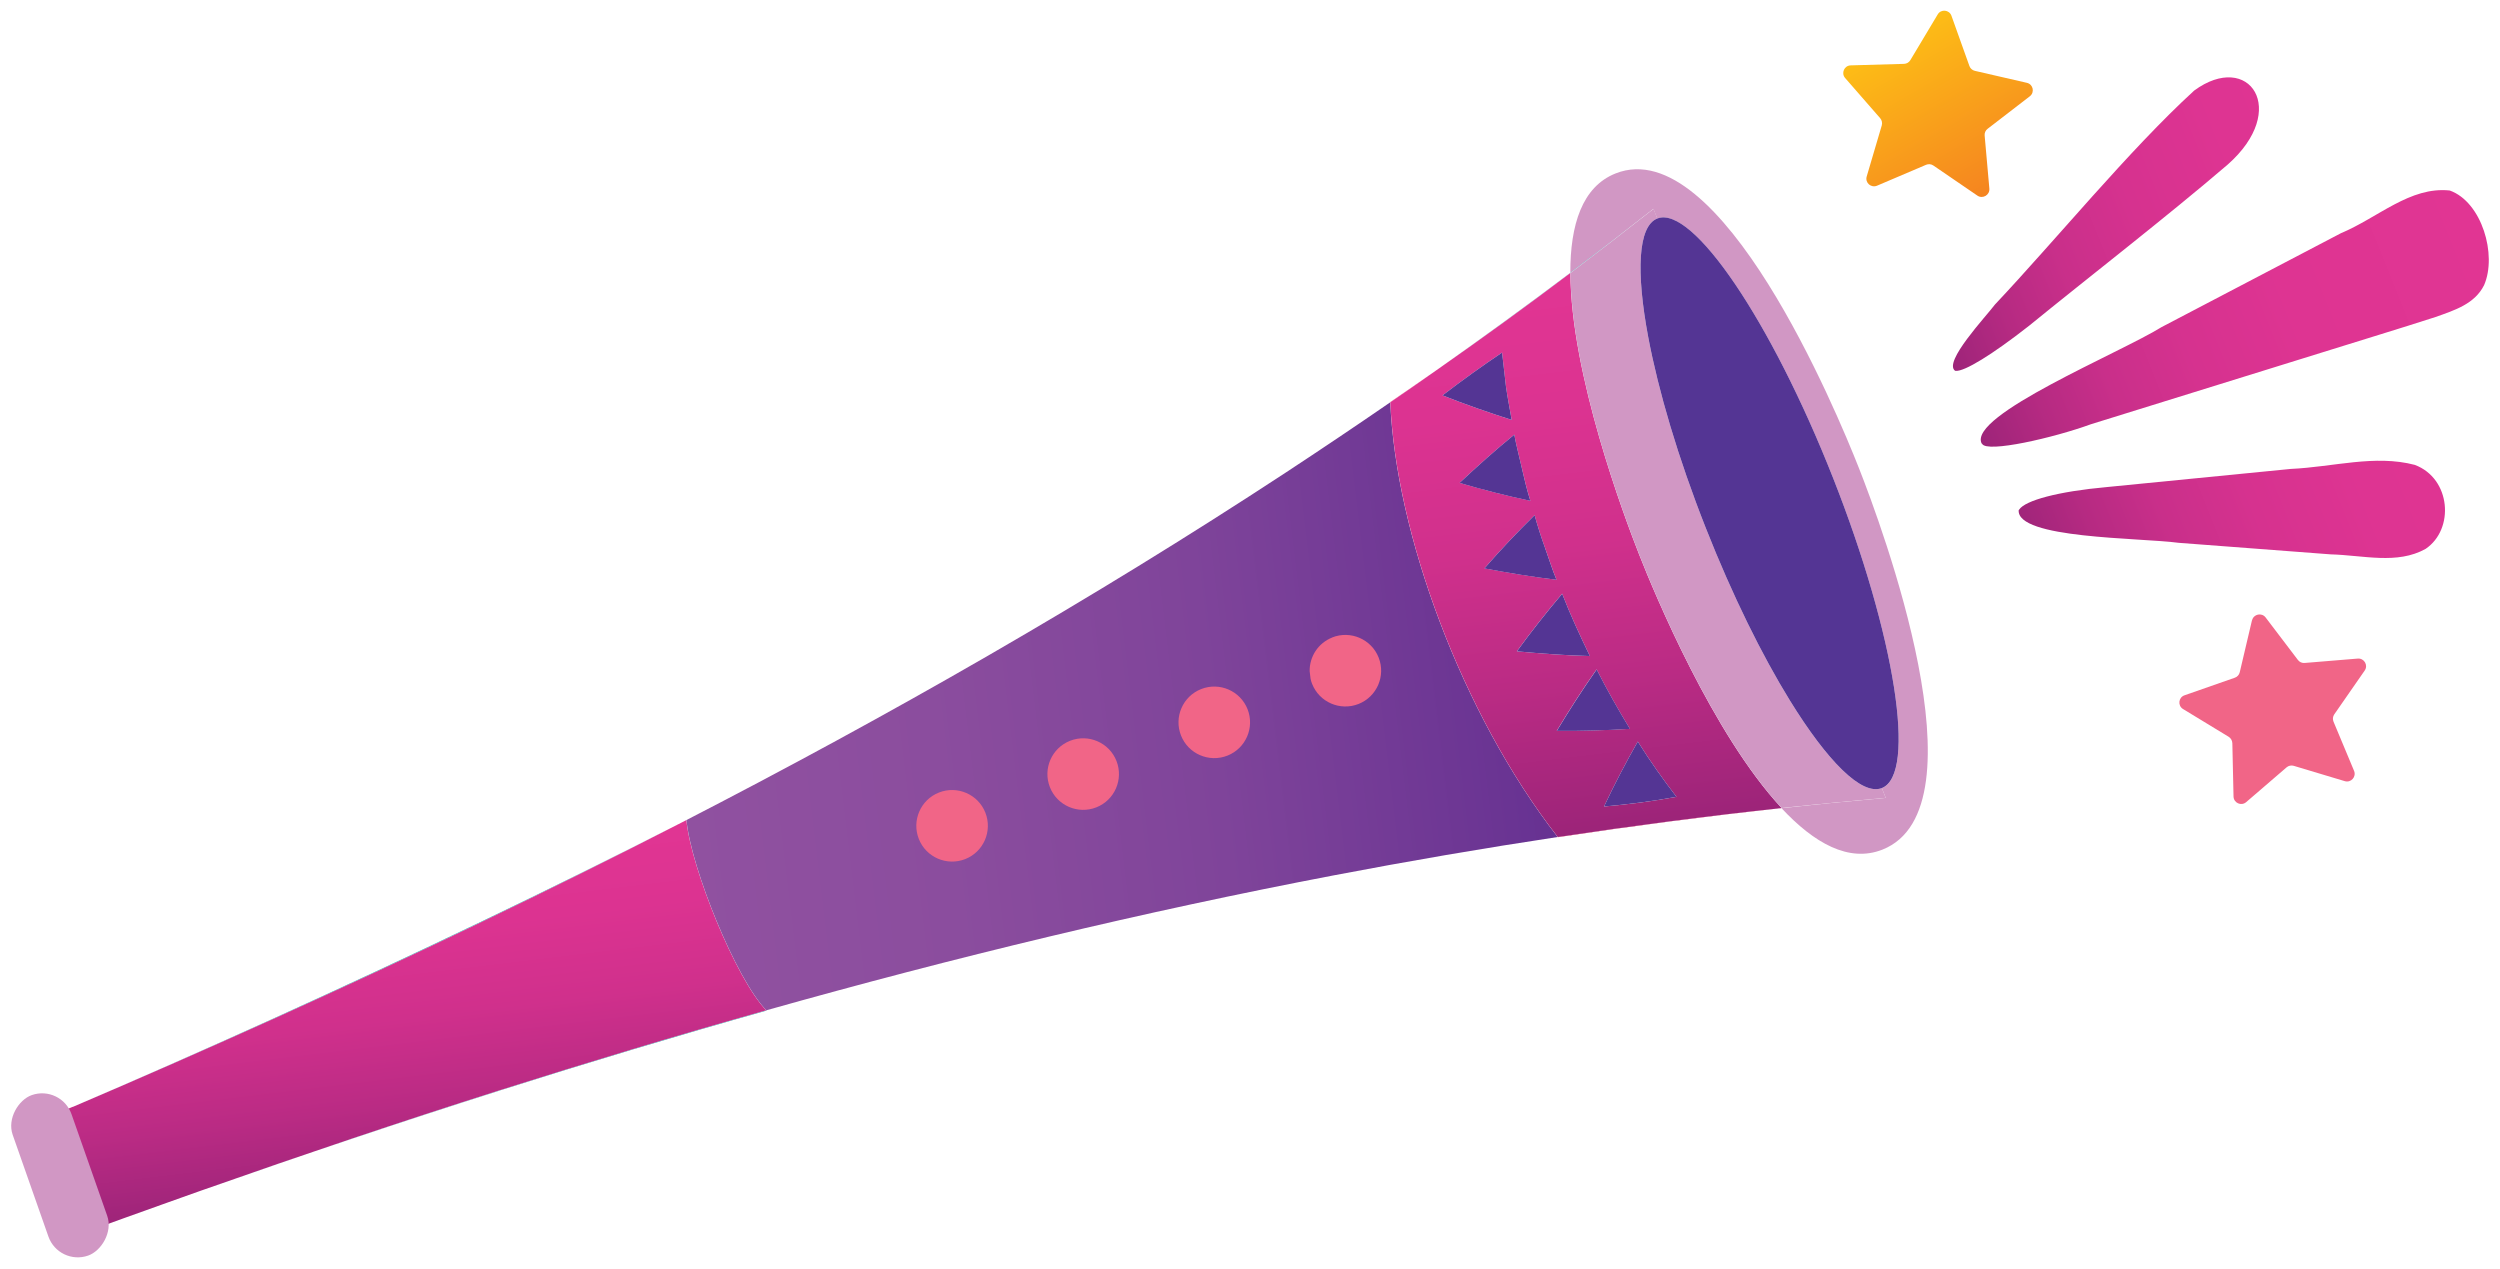
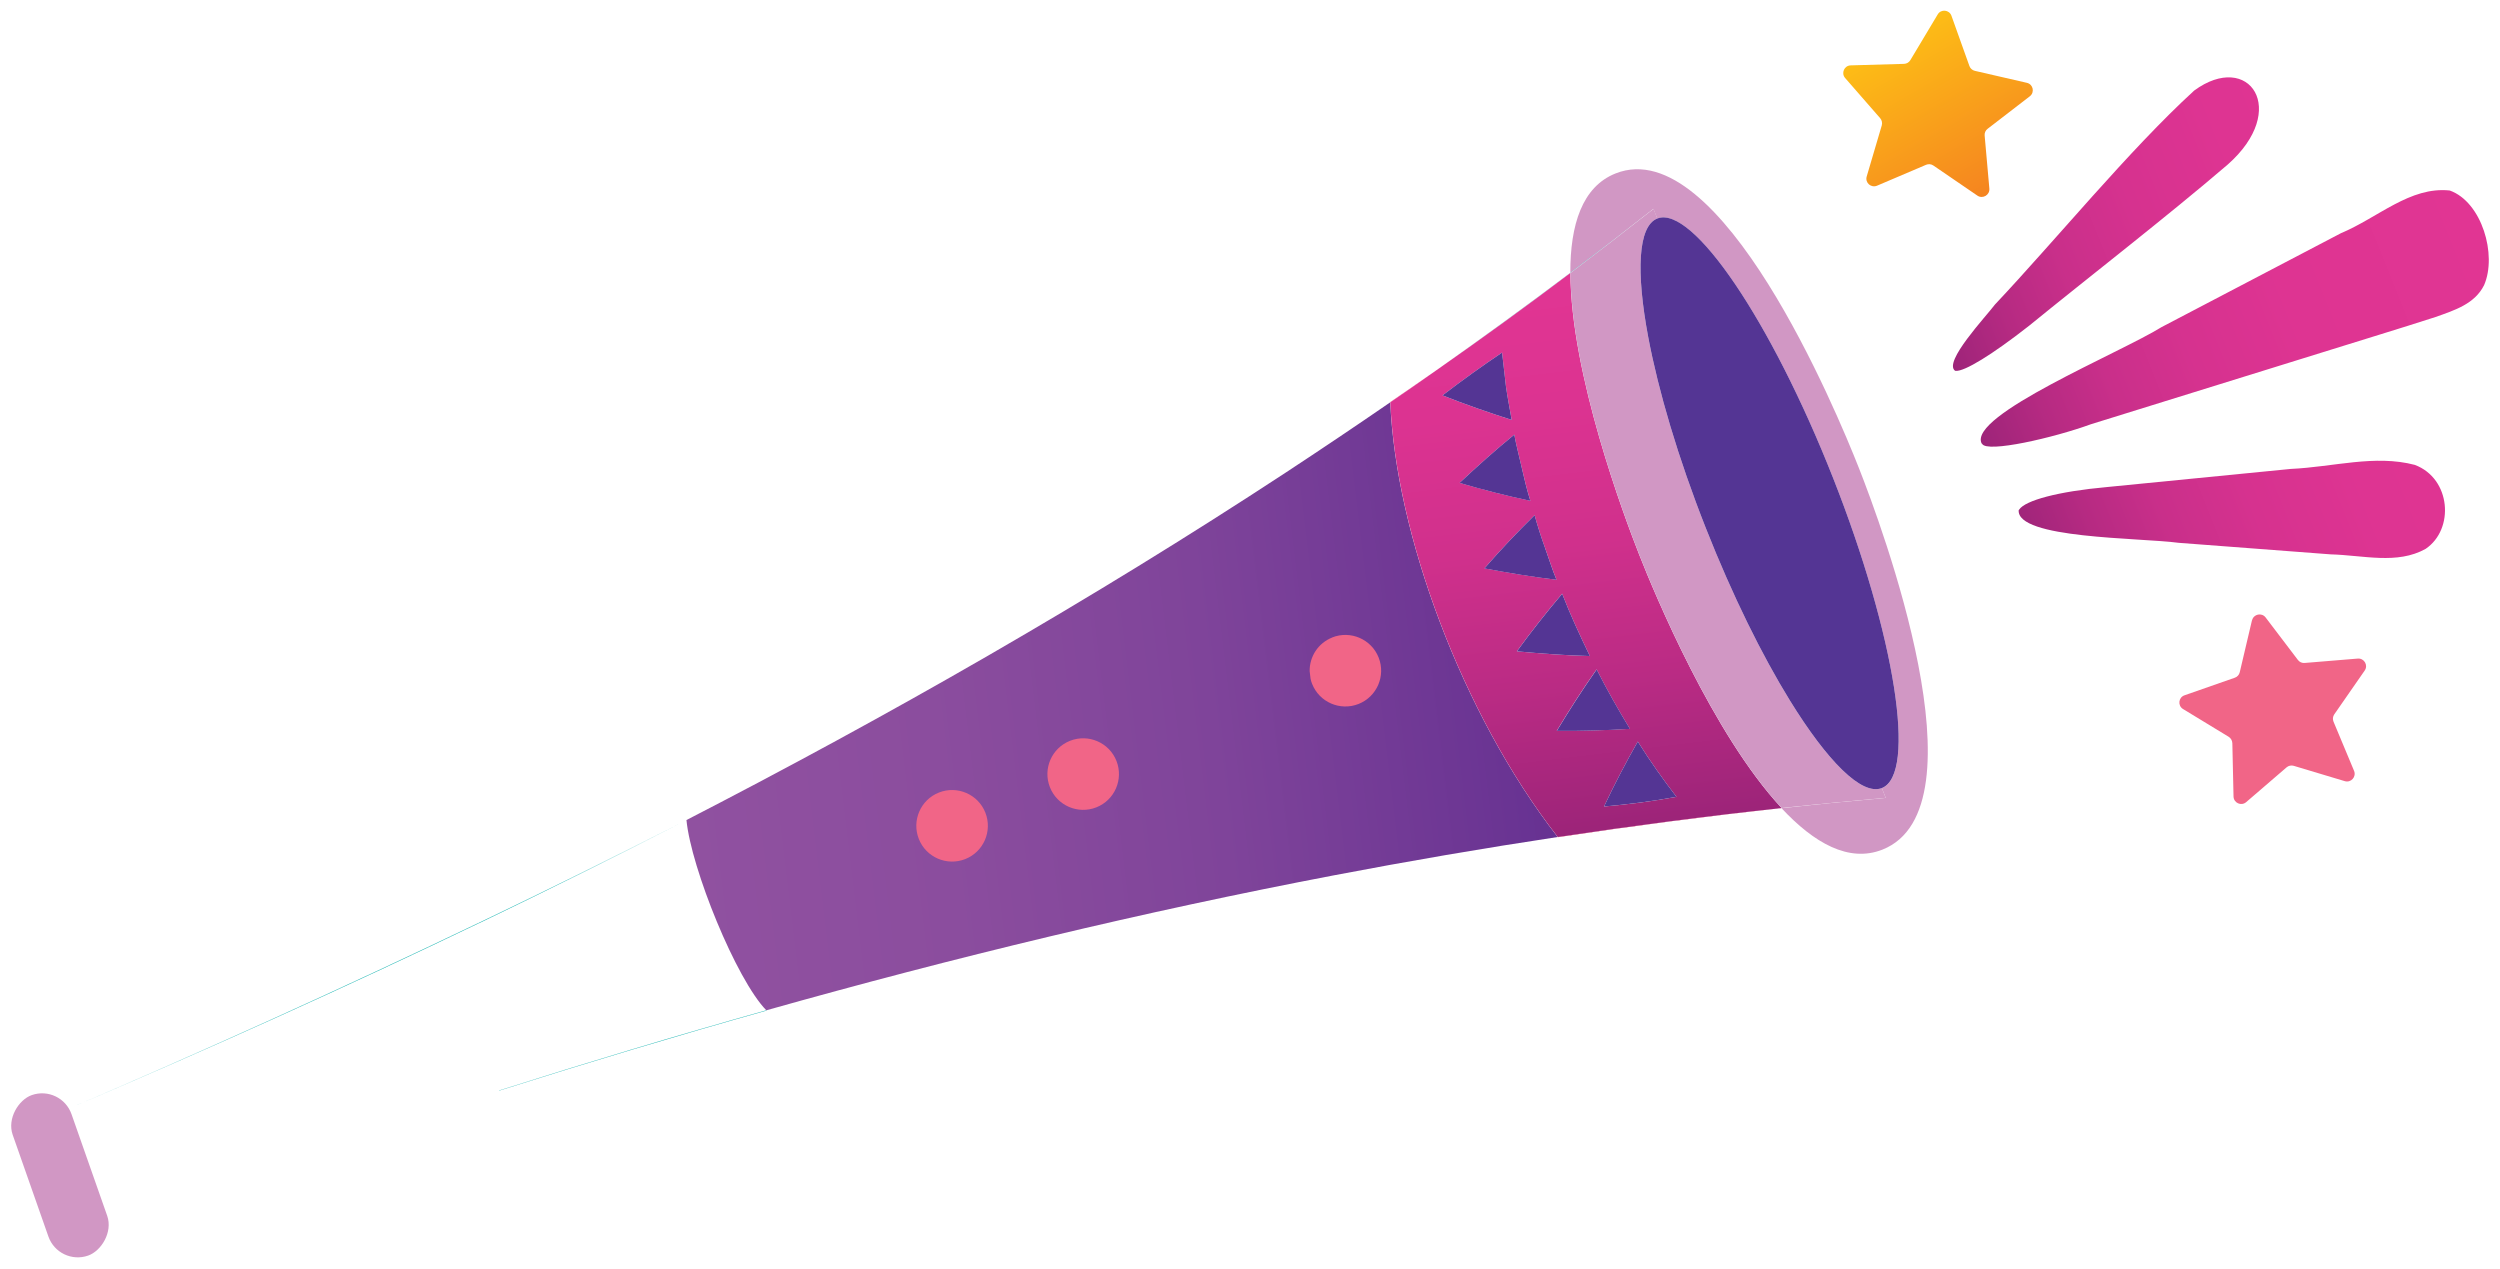
<svg xmlns="http://www.w3.org/2000/svg" xmlns:xlink="http://www.w3.org/1999/xlink" id="Layer_1" viewBox="0 0 296.74 150.67">
  <defs>
    <style>      .st0 {        fill: #f9b342;      }      .st1 {        fill: url(#linear-gradient2);      }      .st2 {        fill: url(#linear-gradient1);      }      .st3 {        fill: url(#linear-gradient3);      }      .st4 {        fill: url(#linear-gradient4);      }      .st5 {        fill: #12b2af;      }      .st6 {        fill: url(#linear-gradient);      }      .st7 {        fill: #543594;      }      .st8 {        fill: #52c3c1;      }      .st9 {        fill: #f16587;      }      .st10 {        fill: #2e1543;      }      .st11 {        fill: #d197c4;      }      .st12 {        fill: #e92253;      }    </style>
    <linearGradient id="linear-gradient" x1="516.6" y1="-29.9" x2="455.76" y2="-52.04" gradientTransform="translate(752.78 66.48) rotate(178.14) scale(1 -1)" gradientUnits="userSpaceOnUse">
      <stop offset="0" stop-color="#992587" />
      <stop offset="0" stop-color="#9c2479" />
      <stop offset="0" stop-color="#9d2479" />
      <stop offset=".13" stop-color="#b62a82" />
      <stop offset=".26" stop-color="#c92f8a" />
      <stop offset=".42" stop-color="#d6328f" />
      <stop offset=".62" stop-color="#de3492" />
      <stop offset="1" stop-color="#e13593" />
    </linearGradient>
    <linearGradient id="linear-gradient1" x1="224.83" y1="4.56" x2="235.64" y2="23.29" gradientUnits="userSpaceOnUse">
      <stop offset="0" stop-color="#fdbd16" />
      <stop offset="1" stop-color="#f58420" />
    </linearGradient>
    <linearGradient id="linear-gradient2" x1="1014.91" y1="-28.87" x2="1014.91" y2="-68.88" gradientTransform="translate(1060.87 48.63) rotate(173.12) scale(1 -1)" gradientUnits="userSpaceOnUse">
      <stop offset="0" stop-color="#992587" />
      <stop offset="0" stop-color="#9c2479" />
      <stop offset=".01" stop-color="#9d2479" />
      <stop offset=".27" stop-color="#ba2b84" />
      <stop offset=".52" stop-color="#d0308c" />
      <stop offset=".77" stop-color="#dc3391" />
      <stop offset="1" stop-color="#e13593" />
    </linearGradient>
    <linearGradient id="linear-gradient3" x1="875.74" y1="-76.72" x2="978.75" y2="-76.72" gradientTransform="translate(1060.87 48.63) rotate(173.12) scale(1 -1)" gradientUnits="userSpaceOnUse">
      <stop offset="0" stop-color="#5e2f91" />
      <stop offset="0" stop-color="#663192" />
      <stop offset=".05" stop-color="#6a3493" />
      <stop offset=".38" stop-color="#7f449a" />
      <stop offset=".7" stop-color="#8b4d9e" />
      <stop offset="1" stop-color="#9051a0" />
    </linearGradient>
    <linearGradient id="linear-gradient4" x1="869.21" y1="-54.51" x2="869.21" y2="-120.8" xlink:href="#linear-gradient2" />
  </defs>
  <g>
    <path class="st6" d="M235.21,52.63c-1.62-3.33,16.41-10.73,21.37-13.81,6.89-3.61,14.53-7.61,21.26-11.13,4.46-1.87,8.21-5.57,12.93-5.08,3.81,1.35,5.65,7.64,4.08,11.24-1.11,2.21-3.42,2.95-5.77,3.78-4.33,1.4-8.65,2.7-13.44,4.2-8.58,2.66-19.29,5.99-27.44,8.52-4.44,1.62-12.37,3.44-12.93,2.33l-.06-.05ZM239.61,60.54c-.28,3.42,14.33,3.27,18.99,3.89,5.84.44,12.3.93,18.04,1.37,3.88.1,7.88,1.24,11.27-.65,3.45-2.33,3.02-8.35-1.28-9.97-4.77-1.25-9.66.25-14.73.48-6.82.67-15.34,1.51-21.8,2.15-5.86.53-9.7,1.59-10.43,2.67l-.05.07ZM232.14,44.02c1.03.09,4.3-1.9,8.7-5.35,7.09-5.78,16.34-12.93,23.56-19.12,7.41-6.51,2.56-13.58-3.96-8.8-7.68,7.02-16.61,17.94-23.64,25.39-1.08,1.44-6.18,6.84-4.74,7.87h.08Z" />
    <path class="st9" d="M267.3,73.63l-1.45,6.16c-.07.3-.29.55-.58.65l-5.98,2.09c-.72.25-.83,1.23-.17,1.63l5.41,3.29c.26.16.43.45.44.76l.14,6.33c.02.77.92,1.17,1.5.67l4.8-4.13c.23-.2.56-.27.85-.18l6.06,1.82c.73.22,1.39-.51,1.1-1.22l-2.44-5.84c-.12-.29-.09-.61.09-.87l3.61-5.2c.44-.63-.06-1.48-.82-1.42l-6.31.52c-.31.03-.61-.11-.8-.36l-3.83-5.04c-.46-.61-1.43-.41-1.61.34Z" />
    <path class="st2" d="M230,1.71l-3.25,5.43c-.16.27-.44.43-.75.44l-6.33.18c-.77.02-1.16.93-.66,1.5l4.16,4.77c.2.23.27.55.19.85l-1.79,6.07c-.22.74.52,1.39,1.23,1.09l5.82-2.48c.29-.12.61-.09.87.09l5.22,3.57c.63.43,1.48-.07,1.42-.83l-.56-6.3c-.03-.31.1-.61.35-.8l5.01-3.86c.61-.47.4-1.43-.35-1.6l-6.17-1.42c-.3-.07-.55-.29-.65-.58l-2.13-5.96c-.26-.72-1.24-.82-1.63-.16Z" />
  </g>
  <g>
    <g>
      <g>
-         <path class="st5" d="M59.24,129.47c-11.71,3.71-23.35,7.63-34.92,11.7,11.57-4.08,23.21-8.01,34.92-11.73v.03Z" />
+         <path class="st5" d="M59.24,129.47v.03Z" />
        <path class="st5" d="M8.63,131.39c15.65-6.7,32.11-14.14,48.2-21.86v.06c-15.91,7.65-32.01,14.89-48.2,21.8Z" />
        <path class="st5" d="M56.84,109.53c8.18-3.92,16.26-7.91,24.1-11.91-7.98,4.1-16.01,8.09-24.09,11.97v-.06Z" />
        <path class="st5" d="M90.97,119.92s.02.02.03.03c-10.64,2.99-21.22,6.17-31.76,9.51v-.03c10.52-3.35,21.1-6.53,31.73-9.52Z" />
-         <path class="st1" d="M8.63,131.39c16.19-6.91,32.29-14.16,48.21-21.8,8.08-3.88,16.12-7.87,24.09-11.97.18-.09.36-.18.54-.28.55,5.71,5.9,18.91,9.48,22.58-10.63,2.99-21.21,6.18-31.73,9.52-11.71,3.72-23.35,7.65-34.92,11.73-.15.05-.31.11-.46.16-1.31.46-2.62.93-3.93,1.4-.92.33-1.84.66-2.76.99-.87.31-1.73.62-2.6.93-1.44.52-2.89,1.05-4.33,1.57-3.17-4.77-4.31-7.65-5.24-13.29,1.21-.51,2.42-1.03,3.63-1.55Z" />
        <path class="st0" d="M155.45,79.65l.11.91c-.07-.3-.11-.61-.11-.91Z" />
        <path class="st0" d="M142.57,81.79c2.18-.86,4.65.21,5.51,2.39.86,2.18-.21,4.65-2.39,5.51-2.18.86-4.65-.21-5.51-2.39-.86-2.18.21-4.65,2.39-5.51Z" />
        <path class="st0" d="M127.01,87.93c2.18-.86,4.65.21,5.51,2.39.86,2.18-.21,4.65-2.39,5.51-2.18.86-4.65-.21-5.51-2.39-.86-2.18.21-4.65,2.39-5.51Z" />
        <path class="st0" d="M111.45,94.07c2.18-.86,4.65.21,5.51,2.39.86,2.18-.21,4.65-2.39,5.51-2.18.86-4.65-.21-5.51-2.39-.86-2.18.21-4.65,2.39-5.51Z" />
        <path class="st3" d="M81.48,97.34c.55,5.71,5.9,18.91,9.48,22.58,22.25-6.27,44.73-11.7,67.41-16.03,8.81-1.68,17.65-3.2,26.52-4.54-11.44-14.7-19.24-36.18-19.87-51.6-4.11,2.83-8.25,5.61-12.42,8.35-23.08,15.14-47.1,28.88-71.67,41.52.18-.09.36-.18.54-.28Z" />
        <path class="st8" d="M170.49,43.95c5.36-3.78,10.67-7.63,15.91-11.58,0,.01,0,.02,0,.03-5.24,3.96-10.35,7.67-15.91,11.55Z" />
        <path class="st12" d="M211.47,95.91s0,0,0,0c-8.88.97-17.73,2.13-26.55,3.46,0,0-.01-.02-.02-.03,8.83-1.33,17.69-2.48,26.57-3.44Z" />
        <path class="st12" d="M165.03,47.72c1.88-1.28,3.69-2.54,5.46-3.77-1.81,1.28-3.64,2.55-5.46,3.8,0-.01,0-.02,0-.03Z" />
        <path class="st4" d="M184.9,99.35c8.83-1.33,17.69-2.48,26.57-3.44-8.16-8.76-15.11-25.51-16.9-30.06-1.79-4.54-8.14-21.48-8.17-33.45-5.24,3.96-10.35,7.67-15.91,11.55-1.81,1.28-3.64,2.55-5.46,3.8.63,15.42,8.43,36.9,19.87,51.6ZM178.75,45.86c.18,1.33.46,2.65.68,3.98-2.72-.87-5.5-1.83-8.21-2.91,2.34-1.79,4.7-3.49,7.07-5.08l.46,4.01ZM190.39,95.73c1.24-2.64,2.59-5.21,4.01-7.71,1.43,2.28,2.98,4.48,4.59,6.56-2.8.53-5.69.89-8.59,1.15ZM184.78,86.74c1.51-2.5,3.06-4.92,4.73-7.29,1.22,2.41,2.55,4.76,3.95,7.06-2.85.17-5.78.26-8.67.23ZM180.05,77.3c1.7-2.34,3.51-4.63,5.37-6.83.97,2.52,2.12,4.97,3.29,7.4-2.91-.07-5.73-.29-8.66-.56ZM176.19,67.47c1.9-2.18,3.89-4.29,5.96-6.32.36,1.3.77,2.59,1.23,3.85.46,1.27.85,2.56,1.37,3.81-2.88-.34-5.67-.81-8.56-1.35ZM173.24,57.32c2.15-2.01,4.25-3.9,6.5-5.73.24,1.33.6,2.63.89,3.94.3,1.31.61,2.63,1.02,3.91-2.85-.6-5.62-1.31-8.41-2.13Z" />
        <path class="st11" d="M215,95.55c1-.1,2.01-.2,3.01-.3,1.94-.19,3.88-.37,5.82-.54-.15-.39-.31-.78-.46-1.16h0c4.17-1.64,1.58-18.11-5.78-36.78-7.36-18.67-16.71-32.47-20.88-30.82h0c-.15-.38-.3-.76-.46-1.16-3.26,2.56-6.55,5.09-9.86,7.58-.01-5.67,1.4-10.22,5.39-11.79,12.42-4.9,26.23,28.29,28.87,34.99,2.64,6.7,15.2,40.38,2.78,45.28-3.98,1.57-8.11-.78-11.97-4.92.56-.06,1.13-.12,1.69-.18.61-.06,1.22-.13,1.83-.19Z" />
        <path class="st5" d="M223.37,93.55h0c.15.38.3.76.46,1.16-1.94.17-3.88.35-5.82.54,1.94-.19,3.88-.37,5.82-.54-.15-.39-.31-.78-.46-1.16Z" />
        <path class="st5" d="M213.16,95.74c.61-.06,1.22-.13,1.83-.19-.61.06-1.22.13-1.83.19Z" />
        <path class="st5" d="M196.71,25.94h0c-.15-.38-.3-.76-.46-1.16-3.42,2.69-6.66,5.2-9.86,7.61,0-.01,0-.02,0-.03,3.31-2.49,6.6-5.02,9.86-7.58.15.39.31.78.46,1.16Z" />
        <path class="st5" d="M215,95.55c1-.1,2.01-.2,3.01-.3-1.01.1-2.01.2-3.01.3Z" />
        <path class="st5" d="M213.16,95.74c-.56.06-1.13.12-1.69.18,0,0,0,0,0,0,.56-.06,1.13-.12,1.69-.18Z" />
        <path class="st11" d="M196.71,25.94c-2.29.9-2.53,6.31-1.07,14.08,1.2,6.36,3.53,14.3,6.85,22.7,3.15,7.98,6.65,15.05,9.96,20.42,4.44,7.2,8.53,11.34,10.92,10.4.15.38.3.76.46,1.16-1.94.17-3.88.35-5.82.54-1.01.1-2.01.2-3.01.3-.61.06-1.22.13-1.83.19-.57.06-1.13.12-1.69.18-8.16-8.76-15.11-25.51-16.9-30.06-1.79-4.54-8.14-21.48-8.17-33.45,3.19-2.41,6.44-4.92,9.86-7.61.15.39.31.78.46,1.16Z" />
        <path class="st10" d="M196.71,25.94h0c1.62,4.11,2.99,7.59,4.29,10.87-1.29-3.28-2.67-6.76-4.29-10.87Z" />
        <path class="st10" d="M202.58,40.84c-.27-.7-.55-1.39-.83-2.1.28.7.55,1.4.83,2.1Z" />
        <path class="st10" d="M205.55,48.35c-.53-1.34-1.04-2.64-1.54-3.91.5,1.28,1.01,2.57,1.54,3.91Z" />
        <path class="st10" d="M204,44.44c-.25-.64-.5-1.27-.75-1.9.25.63.5,1.26.75,1.9Z" />
        <path class="st10" d="M205.55,48.35c1.19,3.02,2.47,6.27,3.96,10.05,4.4,11.15,7.11,18.02,10.72,27.19-3.61-9.16-6.32-16.04-10.72-27.19-1.49-3.78-2.77-7.03-3.96-10.05Z" />
        <path class="st10" d="M203.25,42.54c-.22-.57-.45-1.13-.67-1.7.22.57.45,1.13.67,1.7Z" />
        <path class="st7" d="M195.64,40.02c1.2,6.36,3.53,14.3,6.85,22.7,3.15,7.98,6.65,15.05,9.96,20.42,4.44,7.2,8.53,11.34,10.92,10.4,4.17-1.64,1.58-18.11-5.78-36.78-7.36-18.67-16.71-32.47-20.88-30.82-2.29.9-2.53,6.31-1.07,14.08Z" />
      </g>
      <g>
        <path class="st7" d="M171.22,46.93c2.34-1.79,4.7-3.49,7.07-5.08l.46,4.01c.18,1.33.46,2.65.68,3.98-2.72-.87-5.5-1.83-8.21-2.91Z" />
        <path class="st7" d="M180.63,55.54c.3,1.31.61,2.63,1.02,3.91-2.85-.6-5.62-1.31-8.41-2.13,2.15-2.01,4.25-3.9,6.5-5.73.24,1.33.6,2.63.89,3.94Z" />
        <path class="st7" d="M183.38,65.01c.46,1.27.85,2.56,1.37,3.81-2.88-.34-5.67-.81-8.56-1.35,1.9-2.18,3.89-4.29,5.96-6.32.36,1.3.77,2.59,1.23,3.85Z" />
        <path class="st7" d="M185.42,70.47c.97,2.52,2.12,4.97,3.29,7.4-2.91-.07-5.73-.29-8.66-.56,1.7-2.34,3.51-4.63,5.37-6.83Z" />
        <path class="st7" d="M193.46,86.52c-2.85.17-5.78.26-8.67.23,1.51-2.5,3.06-4.92,4.73-7.29,1.22,2.41,2.55,4.76,3.95,7.06Z" />
        <path class="st7" d="M198.98,94.58c-2.8.53-5.69.89-8.59,1.15,1.24-2.64,2.59-5.21,4.01-7.71,1.43,2.28,2.98,4.48,4.59,6.56Z" />
      </g>
      <g>
-         <path class="st9" d="M142.57,81.79c2.18-.86,4.65.21,5.51,2.39.86,2.18-.21,4.65-2.39,5.51-2.18.86-4.65-.21-5.51-2.39-.86-2.18.21-4.65,2.39-5.51Z" />
        <path class="st9" d="M127.01,87.93c2.18-.86,4.65.21,5.51,2.39.86,2.18-.21,4.65-2.39,5.51-2.18.86-4.65-.21-5.51-2.39-.86-2.18.21-4.65,2.39-5.51Z" />
        <path class="st9" d="M111.45,94.07c2.18-.86,4.65.21,5.51,2.39.86,2.18-.21,4.65-2.39,5.51-2.18.86-4.65-.21-5.51-2.39-.86-2.18.21-4.65,2.39-5.51Z" />
        <path class="st9" d="M158.13,75.66c2.18-.86,4.65.21,5.51,2.39.86,2.18-.21,4.65-2.39,5.51-2.18.86-4.65-.21-5.51-2.39-.08-.2-.14-.4-.18-.6l-.11-.91c-.02-1.71,1-3.33,2.68-3.99Z" />
      </g>
    </g>
    <rect class="st11" x="-2.99" y="135.79" width="20.19" height="7.4" rx="3.7" ry="3.7" transform="translate(-122.14 192.43) rotate(-109.35)" />
  </g>
</svg>